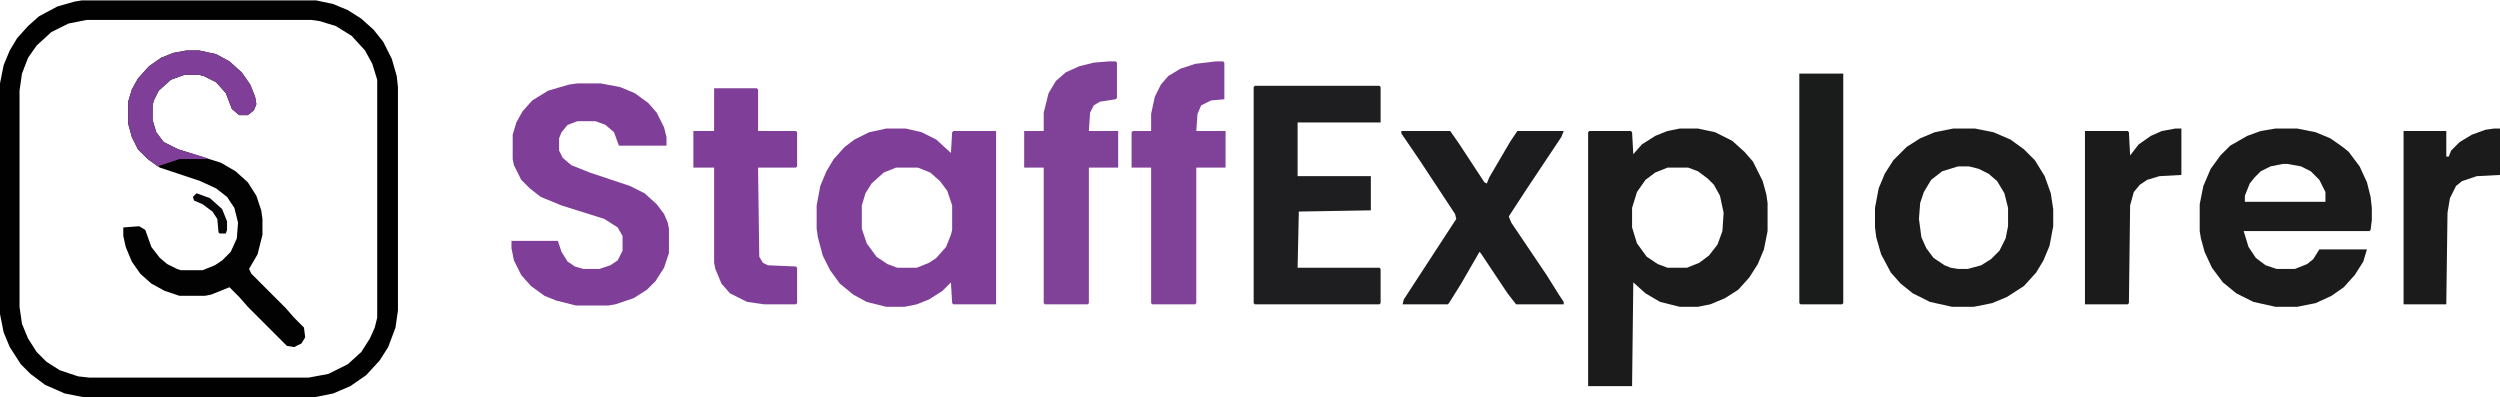
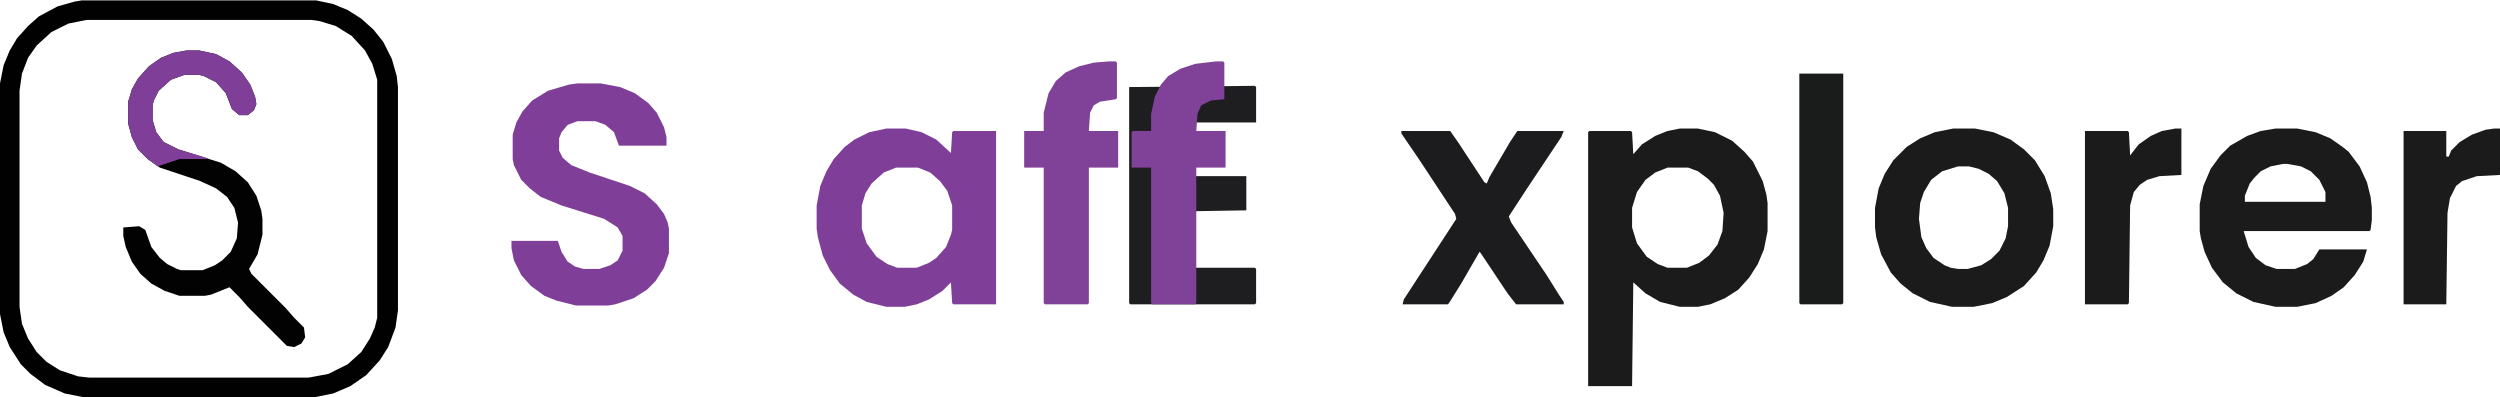
<svg xmlns="http://www.w3.org/2000/svg" version="1.1" viewBox="0 0 2048 325" width="5434" height="864">
  <path transform="translate(67)" d="m0 0h192l14 3 12 5 11 7 10 9 8 10 7 14 4 14 1 9v183l-2 14-6 16-7 11-11 12-13 9-14 6-15 3h-190l-15-3-16-7-12-9-8-8-9-14-5-12-3-15v-189l3-15 5-12 6-10 9-10 9-8 15-8 14-4zm4 16-15 3-14 7-12 11-7 10-5 13-2 14v177l2 14 5 12 7 11 8 8 11 7 15 5 9 1h180l16-3 16-8 11-10 7-11 4-9 2-8v-195l-4-13-6-11-11-12-13-8-13-4-7-1z" fill="#020102" />
  <path transform="translate(1376,105)" d="m0 0h15l14 3 14 7 10 9 7 8 8 16 3 11 1 7v23l-3 15-5 12-7 11-9 10-11 7-12 5-10 2h-15l-16-4-12-7-10-9-1 85h-36v-208l1-1h34l1 1 1 18 7-8 11-7 10-4zm-10 32-10 4-8 6-7 10-4 13v16l4 13 8 11 9 6 8 3h16l10-4 8-6 7-9 4-11 1-15-3-14-5-9-5-5-8-6-8-3z" fill="#1B1B1C" />
  <path transform="translate(726,105)" d="m0 0h16l13 3 12 6 12 11 1-17 1-1h35v142h-35l-1-1-1-17-7 7-11 7-10 4-10 2h-15l-16-4-11-6-11-9-8-11-6-12-4-15-1-7v-19l3-16 5-12 6-10 9-10 8-6 12-6zm8 32-10 4-10 9-5 8-3 10v19l4 12 8 11 9 6 8 3h16l10-4 6-4 8-9 4-10 1-4v-20l-4-12-6-8-8-7-10-4z" fill="#7F3F98" />
  <path transform="translate(473,68)" d="m0 0h19l16 3 12 5 11 8 7 8 6 12 2 8v7h-39l-4-11-7-6-8-3h-15l-8 3-5 6-2 5v10l3 6 7 6 15 6 33 11 12 6 10 9 6 8 3 7 1 5v20l-4 12-7 11-7 7-11 7-15 5-6 1h-26l-16-4-10-4-11-8-8-9-6-12-2-10v-6h38l3 9 5 8 6 4 7 2h13l9-3 6-4 4-8v-12l-4-7-11-7-35-11-17-7-9-7-7-7-6-12-1-5v-20l3-10 5-9 8-9 13-8 17-5z" fill="#7F3F98" />
  <path transform="translate(1864,105)" d="m0 0h18l15 3 12 5 10 7 5 4 9 12 6 13 3 12 1 9v10l-1 8-1 1h-103l4 13 6 9 8 6 9 3h15l10-4 5-4 5-8h39l-3 10-7 11-9 10-10 7-13 6-15 3h-18l-18-4-14-7-11-9-9-12-6-13-3-11-1-6v-22l3-15 6-14 8-11 8-8 14-8 11-4zm6 29-10 2-8 4-5 5-4 5-4 10v5h66v-8l-5-10-7-7-8-4-11-2z" fill="#1B1B1C" />
-   <path transform="translate(1028,70)" d="m0 0h102l1 1v29h-68v44h60v28l-59 1-1 46h67l1 1v28l-1 1h-102l-1-1v-177z" fill="#1E1D20" />
+   <path transform="translate(1028,70)" d="m0 0l1 1v29h-68v44h60v28l-59 1-1 46h67l1 1v28l-1 1h-102l-1-1v-177z" fill="#1E1D20" />
  <path transform="translate(1600,105)" d="m0 0h18l15 3 14 6 11 8 9 9 8 13 5 14 2 13v14l-3 16-5 12-6 10-10 11-14 9-12 5-15 3h-18l-18-4-14-7-10-8-8-9-8-15-4-14-1-8v-16l3-16 5-12 7-11 11-11 11-7 12-5zm4 31-13 4-9 7-6 10-3 9-1 13 2 15 4 9 6 8 9 6 5 2 6 1h8l11-3 8-5 7-7 5-10 2-10v-15l-3-12-6-10-7-6-8-4-8-2z" fill="#1B1B1C" />
  <path transform="translate(1148,107)" d="m0 0h40l7 10 21 32 2 1 2-5 17-29 6-9h38l-2 5-28 42-15 23 2 5 29 43 10 16 4 6v2h-39l-7-9-22-33-1-1-15 26-10 16-1 1h-37l1-4 13-20 30-46-1-4-29-44-15-22z" fill="#1C1C1E" />
  <path transform="translate(153,41)" d="m0 0h10l14 3 11 6 10 9 7 10 4 10 1 6-2 5-5 4h-7l-6-5-5-13-8-9-10-5-4-1h-12l-11 4-10 9-4 8-1 4v12l3 10 6 8 12 6 35 11 12 7 10 9 7 11 4 12 1 7v13l-4 16-7 12 2 4 28 28 7 8 8 8 1 8-3 5-6 3-6-1-32-32-7-8-8-8-15 6-5 1h-21l-12-4-11-6-9-8-7-10-5-12-2-9v-7l13-1 5 3 5 14 7 9 6 5 8 4 3 1h18l10-4 6-4 7-7 5-11 1-13-3-12-6-9-9-7-13-6-33-11-10-7-8-8-5-10-3-11v-18l3-10 5-9 9-10 10-7 10-4z" fill="#030203" />
  <path transform="translate(996,50)" d="m0 0h6l1 1v30l-11 1-8 4-3 7-1 14h24v30h-24v111l-1 1h-35l-1-1v-111h-16v-29l1-1h15v-14l3-14 5-10 6-7 10-6 12-4z" fill="#804199" />
  <path transform="translate(908,50)" d="m0 0h6l1 1v29l-1 1-13 2-5 3-3 6-1 15h24v30h-24v111l-1 1h-35l-1-1v-111h-16v-30h16v-15l4-16 6-10 8-7 11-5 12-3z" fill="#804199" />
-   <path transform="translate(585,72)" d="m0 0h35l1 1v34h31l1 1v28l-1 1h-31l1 73 3 5 4 2 23 1 1 1v29l-1 1h-26l-14-2-14-7-7-8-5-12-1-5v-78h-17v-30h17z" fill="#7F3F98" />
  <path transform="translate(1474,60)" d="m0 0h36v188l-1 1h-34l-1-1z" fill="#1A1B1B" />
  <path transform="translate(1782,105)" d="m0 0h5v38l-18 1-10 3-6 4-5 6-3 11-1 80-1 1h-35v-142h35l1 1 1 19 7-9 10-7 9-4z" fill="#1B1B1C" />
  <path transform="translate(2043,105)" d="m0 0h5v38l-19 1-12 4-5 4-5 10-2 12-1 75h-35v-142h35v21h2l2-5 7-7 10-6 11-4z" fill="#1B1B1C" />
  <path transform="translate(153,41)" d="m0 0h10l14 3 11 6 10 9 7 10 4 10 1 6-2 5-5 4h-7l-6-5-5-13-8-9-10-5-4-1h-12l-11 4-10 9-4 8-1 4v12l3 10 6 8 12 6 23 7v1h-22l-18 6-9-7-7-7-5-10-3-11v-18l3-10 5-9 9-10 10-7 10-4z" fill="#7F3F98" />
-   <path transform="translate(161,158)" d="m0 0 11 4 10 9 4 10v7l-1 3h-5l-1-1-1-11-4-6-8-6-7-3-1-3z" fill="#09060A" />
</svg>